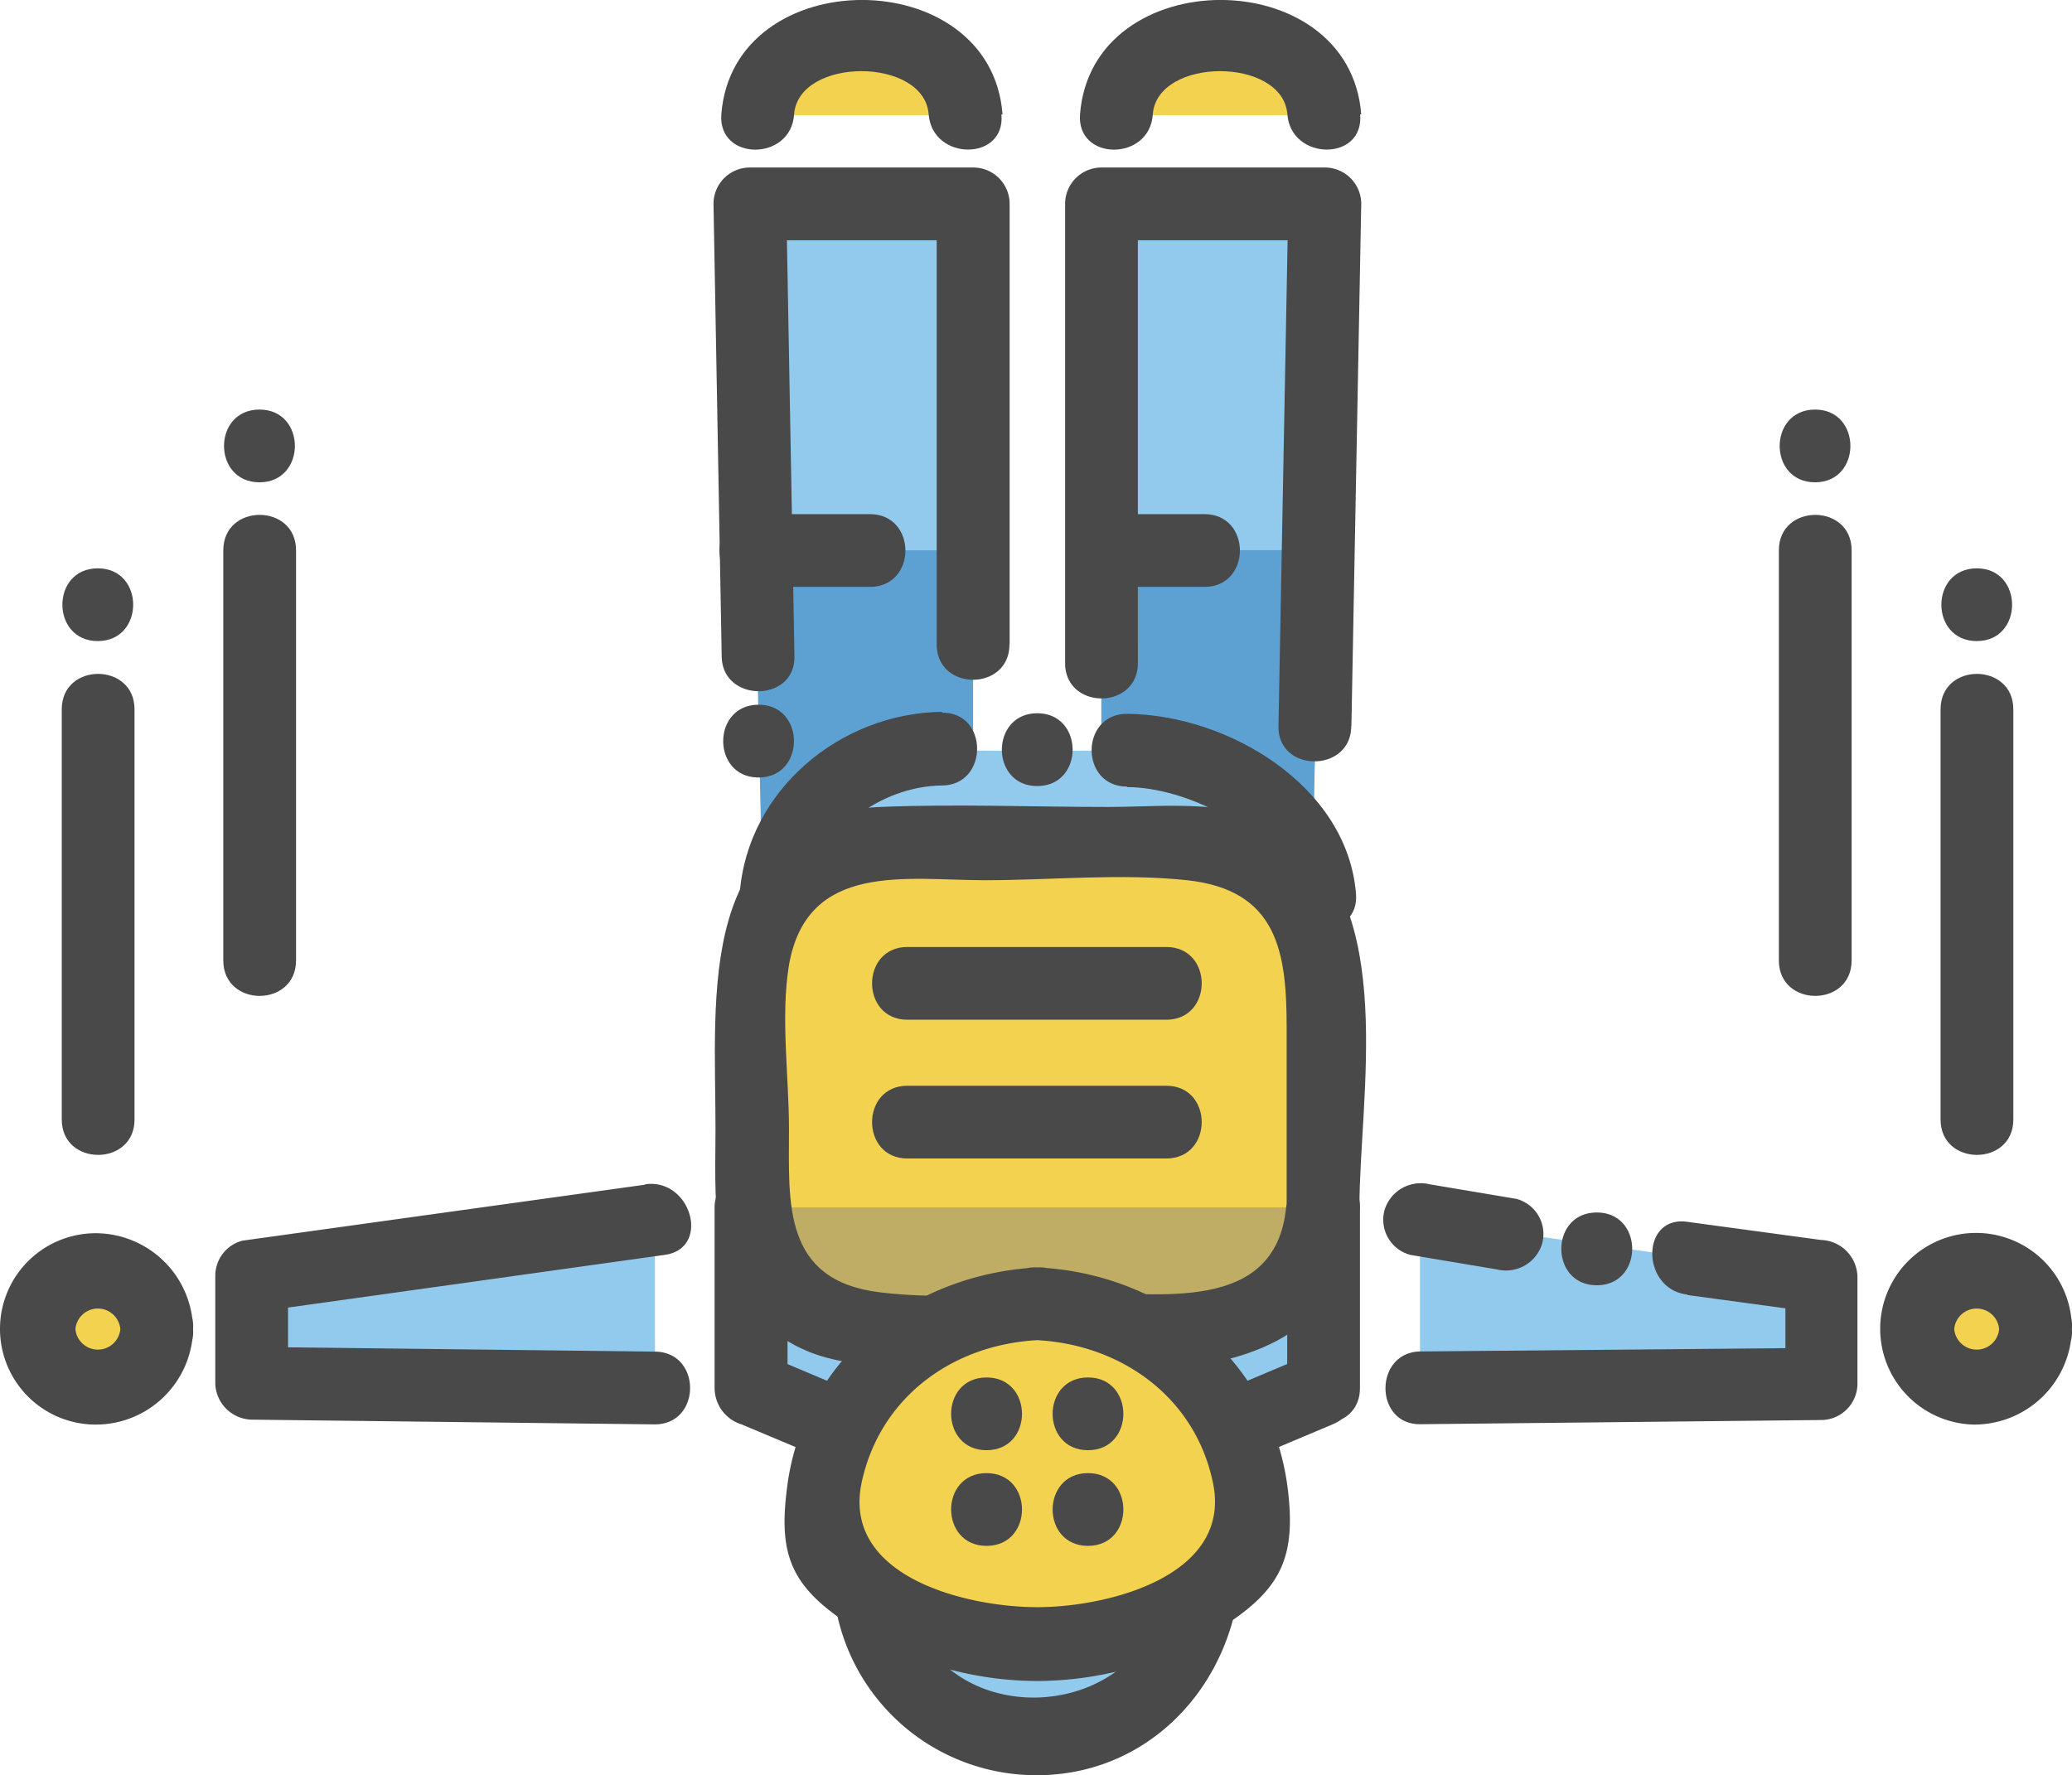
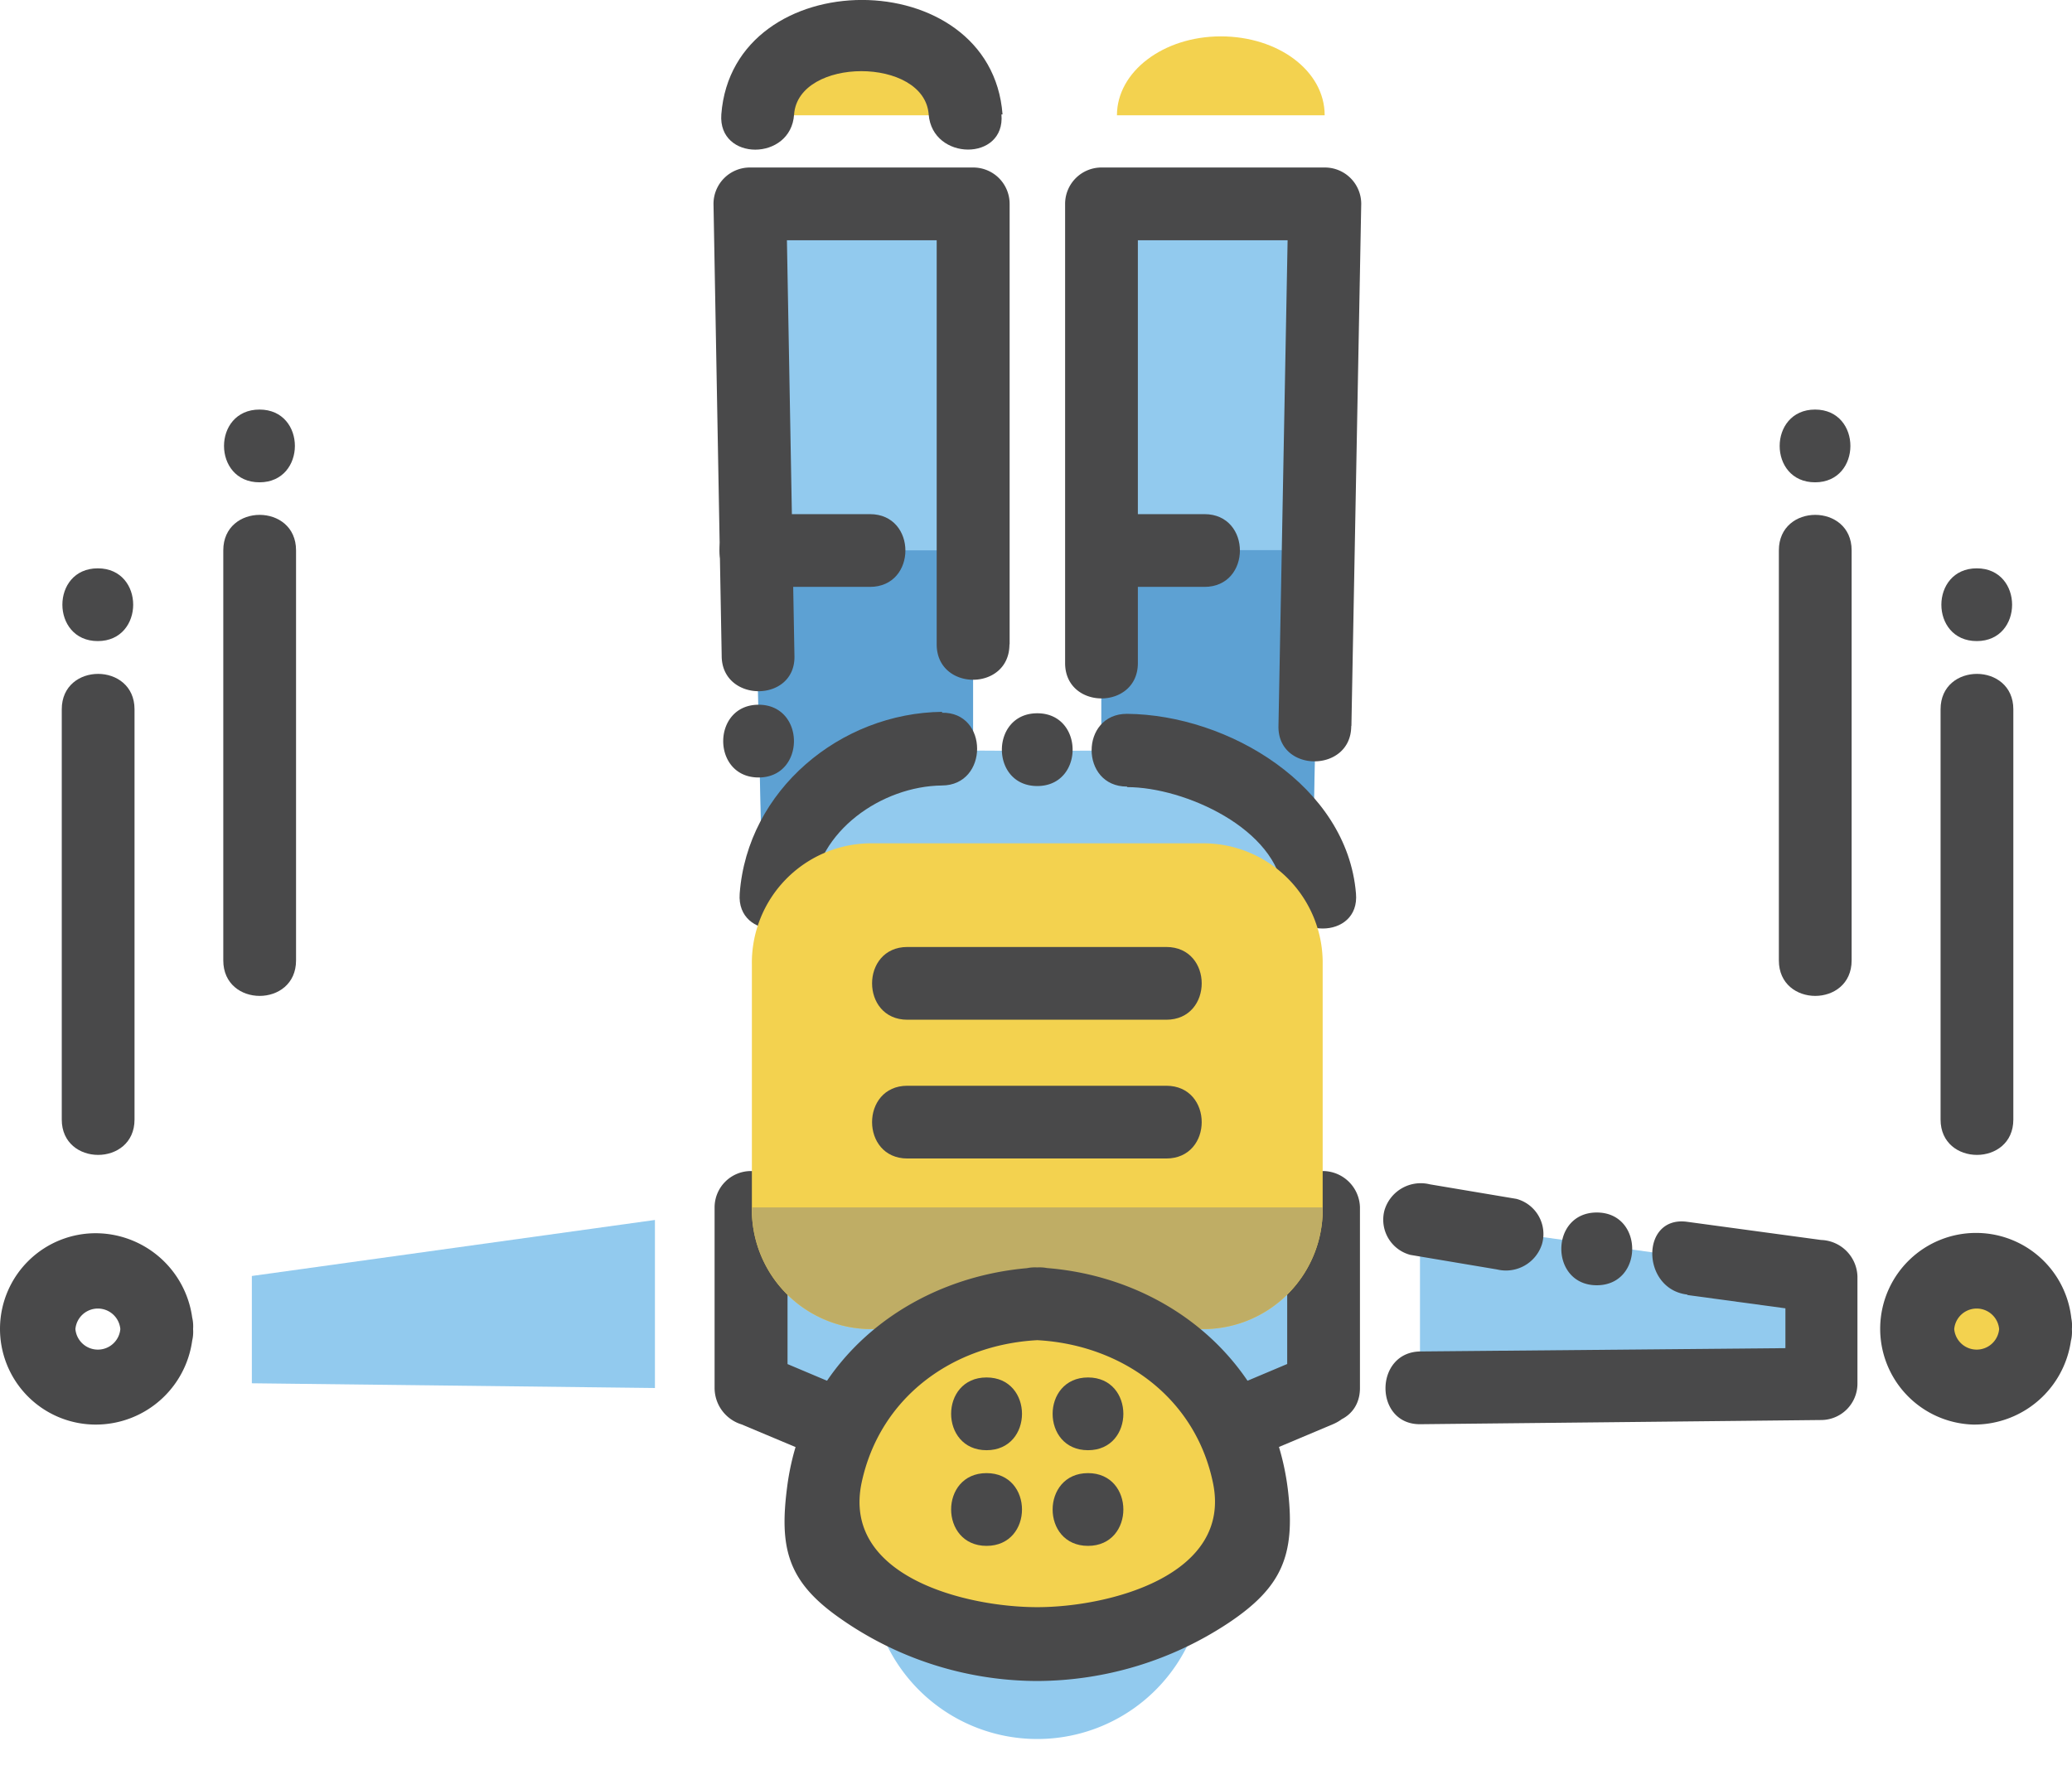
<svg xmlns="http://www.w3.org/2000/svg" t="1668071642800" class="icon" viewBox="0 0 1195 1024" version="1.1" p-id="18845" width="233.398" height="200">
  <path d="M763.359 800.646l-165.123 69.658-165.228-69.658v-104.172h330.35v104.172z" fill="#92CAEE" p-id="18846" />
  <path d="M757.799 780.294l-82.561 34.829-53.188 22.345C617.329 839.251 587.85 849.742 598.236 849.742s-18.673-9.966-23.814-12.169l-53.188-22.45-82.561-34.829 15.526 20.352v-104.172l-20.981 20.981h330.14l-20.981-20.981v104.172c0 27.276 41.963 27.276 41.963 0v-104.172a21.506 21.506 0 0 0-20.981-20.981H433.113a20.981 20.981 0 0 0-20.981 20.981v104.172a22.03 22.03 0 0 0 15.526 20.981L519.556 860.232c20.981 8.917 54.551 31.472 78.68 31.472s56.649-22.24 78.68-31.472l92.108-38.815c24.653-10.7 13.848-51.614-11.225-41.123z" fill="#49494A" p-id="18847" />
-   <path d="M145.25 797.918l232.473 2.728v-96.933l-232.473 32.311v61.895z" fill="#92CAEE" p-id="18848" />
-   <path d="M372.058 683.36L139.69 715.671a20.981 20.981 0 0 0-15.526 20.352v61.895a21.506 21.506 0 0 0 20.981 20.981l232.473 2.728c27.171 0 27.171-41.963 0-41.963l-232.473-2.728 20.981 20.981v-61.895l-15.211 20.352L383.388 723.854c26.751-3.672 15.316-44.48-11.33-40.704z" fill="#49494A" p-id="18849" />
-   <path d="M90.489 766.656a34.095 34.095 0 1 1-34.095-34.095 33.99 33.99 0 0 1 34.095 34.095z" fill="#F3D24F" p-id="18850" />
+   <path d="M145.25 797.918l232.473 2.728v-96.933l-232.473 32.311z" fill="#92CAEE" p-id="18848" />
  <path d="M69.403 766.656a13.008 13.008 0 0 1-25.912 0 13.008 13.008 0 0 1 25.912 0c1.469 26.961 43.746 27.171 41.963 0a56.335 56.335 0 0 0-55.286-55.286 55.181 55.181 0 0 0-1.783 110.362 56.125 56.125 0 0 0 57.069-55.076c1.783-27.171-40.494-27.171-41.963 0z" fill="#49494A" p-id="18851" />
  <path d="M1050.697 797.918l-231.738 2.728v-96.933l231.738 32.311v61.895z" fill="#92CAEE" p-id="18852" />
  <path d="M973.381 747.038l77.316 10.491-20.981-20.981v61.895l20.981-20.981-231.214 2.098c-27.171 0-27.276 42.592 0 41.963l230.794-2.413a20.981 20.981 0 0 0 20.981-20.981v-61.895a21.716 21.716 0 0 0-20.981-20.981l-77.316-10.491c-26.856-3.567-26.541 38.71 0 41.963z" fill="#49494A" p-id="18853" />
  <path d="M920.928 741.373c27.171 0 27.276-41.963 0-41.963s-27.276 41.963 0 41.963zM813.399 723.854l49.935 8.393a21.821 21.821 0 0 0 26.017-14.687 20.981 20.981 0 0 0-14.792-26.017l-49.935-8.393A21.821 21.821 0 0 0 798.502 698.047 20.981 20.981 0 0 0 813.399 723.854z" fill="#49494A" p-id="18854" />
  <path d="M1174.067 766.656a34.095 34.095 0 1 1-33.99-34.095 33.99 33.99 0 0 1 33.99 34.095z" fill="#F3D24F" p-id="18855" />
  <path d="M1152.981 766.656a13.008 13.008 0 0 1-25.912 0 13.008 13.008 0 0 1 25.912 0c1.469 26.961 43.746 27.171 41.963 0a55.286 55.286 0 1 0-57.069 55.076 56.335 56.335 0 0 0 57.069-55.076c2.203-27.171-40.494-27.171-41.963 0z" fill="#49494A" p-id="18856" />
  <path d="M635.268 117.6v315.349l-37.032 0.21-37.032-0.21V117.6H432.484l9.022 497.361h313.46l9.022-497.361H635.268z" fill="#92CAEE" p-id="18857" />
  <path d="M657.928 427.389a103.438 103.438 0 0 1 99.032 73.434l4.091-183.481h-125.888v110.047zM538.544 427.389h22.66V317.447h-125.888l4.091 183.376a103.543 103.543 0 0 1 99.137-73.434z" fill="#5DA1D3" p-id="18858" />
  <path d="M437.519 448.475c27.171 0 27.171-41.963 0-41.963s-27.276 41.963 0 41.963zM598.236 453.405c27.171 0 27.171-41.963 0-41.963s-27.276 41.963 0 41.963zM582.29 371.683V117.6a20.981 20.981 0 0 0-20.981-20.981H432.484a20.981 20.981 0 0 0-20.981 20.981l4.721 260.692c0 27.171 42.697 27.276 41.963 0l-4.721-260.692-20.981 20.981h128.72l-20.981-20.981v254.083c0 27.171 41.963 27.276 41.963 0zM779.409 418.786l5.665-301.186a20.981 20.981 0 0 0-20.981-20.981H635.268a20.981 20.981 0 0 0-20.981 20.981v264.889c0 27.171 41.963 27.171 41.963 0V117.6l-20.981 20.981h128.72l-20.981-20.981-5.665 301.186c-0.525 27.171 41.963 27.171 41.963 0z" fill="#49494A" p-id="18859" />
  <path d="M543.475 410.604c-58.852 0.629-112.46 45.215-116.866 104.906-1.993 27.171 40.284 26.961 41.963 0 2.623-36.193 40.074-62 74.588-62.419 27.171 0 27.171-42.592 0-41.963zM650.165 454.035c32.836 0 86.758 24.024 89.905 61.265 2.203 26.961 44.48 27.171 41.963 0-5.14-61.895-73.434-103.018-132.077-103.543-27.171 0-27.171 41.963 0 41.963z" fill="#49494A" p-id="18860" />
  <path d="M704.087 20.981c-33.15 0-59.902 20.352-59.902 45.529h119.803C763.988 40.809 737.132 20.981 704.087 20.981z" fill="#F3D24F" p-id="18861" />
-   <path d="M785.074 65.986c-6.714-88.016-155.471-88.016-162.185 0-1.993 27.171 40.284 27.066 41.963 0 2.518-33.255 75.113-33.255 77.631 0 2.098 26.961 44.375 27.171 41.963 0z" fill="#49494A" p-id="18862" />
  <path d="M496.896 20.981c-33.15 0-60.006 20.352-60.006 45.529H557.218C557.218 40.809 529.942 20.981 496.896 20.981z" fill="#F3D24F" p-id="18863" />
  <path d="M578.199 65.986c-6.609-88.016-155.471-88.016-162.185 0-1.993 27.171 40.284 27.066 41.963 0 2.518-33.255 75.113-33.255 77.631 0 2.098 26.961 44.375 27.171 41.963 0zM435.316 338.533h66.406c27.276 0 27.276-41.963 0-41.963h-66.406c-27.171 0-27.171 41.963 0 41.963zM635.268 338.533h59.377c27.276 0 27.276-41.963 0-41.963h-59.377c-27.171 0-27.276 41.963 0 41.963z" fill="#49494A" p-id="18864" />
  <path d="M762.834 696.473a68.923 68.923 0 0 1-67.77 70.182H501.302a68.923 68.923 0 0 1-67.665-70.182V556.528a68.923 68.923 0 0 1 67.665-70.077h193.762a68.923 68.923 0 0 1 67.77 70.077z" fill="#F3D24F" p-id="18865" />
  <path d="M433.638 696.473a68.923 68.923 0 0 0 67.665 70.182h193.762a68.923 68.923 0 0 0 67.77-70.182z" fill="#BFAD65" p-id="18866" />
-   <path d="M741.748 696.473c-6.085 62-75.218 48.991-117.915 48.991-37.766 0-78.785 4.616-116.341 0-56.545-6.924-52.453-51.824-52.453-94.416 0-29.898-4.931-64.937 0-94.416 10.491-60.006 68.189-48.886 112.879-48.886 38.186 0 78.785-4.091 116.761 0 52.453 5.665 57.384 41.963 57.384 85.184v103.648c0 27.276 41.963 27.276 41.963 0 0-63.783 22.24-174.354-40.284-216.317-30.318-20.247-70.392-14.792-104.906-14.792-43.536 0-87.597-1.783-131.133 0-106.69 4.406-95.045 107.949-95.045 185.684 0 38.92-3.672 79.519 26.017 109.942 28.115 28.744 64.622 26.751 101.34 26.751 86.233 0 232.368 30.213 244.117-91.269 2.518-27.066-39.76-26.961-42.382-0.105z" fill="#49494A" p-id="18867" />
  <path d="M523.333 668.254H672.615c27.276 0 27.276-41.963 0-41.963H523.333c-27.171 0-27.171 41.963 0 41.963zM523.333 588.21H672.615c27.276 0 27.276-41.963 0-41.963H523.333c-27.171 0-27.171 41.963 0 41.963z" fill="#49494A" p-id="18868" />
  <path d="M694.75 906.496a96.514 96.514 0 1 1-96.514-96.409 96.514 96.514 0 0 1 96.514 96.409z" fill="#92CAEE" p-id="18869" />
-   <path d="M673.559 906.496c-5.14 96.514-150.646 97.353-150.646 0s145.505-96.409 150.646 0c1.469 27.066 43.746 27.276 41.963 0-3.462-63.678-51.089-117.495-117.6-117.495a117.495 117.495 0 0 0-5.245 234.885c68.504 2.937 119.279-51.404 122.845-117.39 1.783-27.171-40.494-27.066-41.963 0z" fill="#49494A" p-id="18870" />
  <path d="M598.236 752.179A124.629 124.629 0 0 0 473.292 876.808a125.888 125.888 0 0 0 2.203 22.765 177.502 177.502 0 0 0 244.851 0 125.888 125.888 0 0 0 2.203-22.765A124.629 124.629 0 0 0 598.236 752.179z" fill="#F3D24F" p-id="18871" />
  <path d="M598.236 731.093c-72.176 3.882-134.7 52.453-144.246 126.517-4.511 34.514 0 53.712 28.115 74.169a198.273 198.273 0 0 0 116.131 37.871 200.896 200.896 0 0 0 110.257-33.465c30.633-20.457 38.606-38.815 34.409-75.742-8.602-75.533-71.336-125.888-144.666-129.35-27.171-1.469-27.066 40.809 0 41.963 48.572 2.623 91.164 32.941 101.34 82.352 11.12 53.502-60.216 71.651-101.34 71.651s-112.565-17.624-101.34-71.651c10.491-49.411 52.453-79.729 101.34-82.352 27.066-1.154 27.171-43.431 0-41.963z" fill="#49494A" p-id="18872" />
  <path d="M627.505 891.704c27.171 0 27.171-41.963 0-41.963s-27.276 41.963 0 41.963zM568.967 891.704c27.276 0 27.276-41.963 0-41.963s-27.171 41.963 0 41.963zM627.505 836.523c27.171 0 27.171-41.963 0-41.963s-27.276 41.963 0 41.963zM568.967 836.523c27.276 0 27.276-41.963 0-41.963s-27.171 41.963 0 41.963zM1046.816 554.011V317.447M1067.902 554.011V317.447c0-27.276-41.963-27.276-41.963 0v236.564c0 27.276 41.963 27.276 41.963 0zM1046.816 278.212c27.171 0 27.171-41.963 0-41.963s-27.276 41.963 0 41.963zM1140.077 369.795c27.171 0 27.171-41.963 0-41.963s-27.276 41.963 0 41.963zM1140.077 645.804V409.135M1161.164 645.804V409.135c0-27.171-41.963-27.276-41.963 0v236.669c0 27.171 41.963 27.171 41.963 0zM149.656 554.011V317.447M170.742 554.011V317.447c0-27.276-41.963-27.276-41.963 0v236.564c0 27.276 41.963 27.276 41.963 0zM149.656 278.212c27.171 0 27.276-41.963 0-41.963s-27.276 41.963 0 41.963zM56.395 369.795c27.171 0 27.276-41.963 0-41.963s-27.171 41.963 0 41.963zM56.395 645.804V409.135M77.586 645.804V409.135c0-27.171-41.963-27.276-41.963 0v236.669c0 27.171 41.963 27.171 41.963 0z" fill="#49494A" p-id="18873" />
</svg>